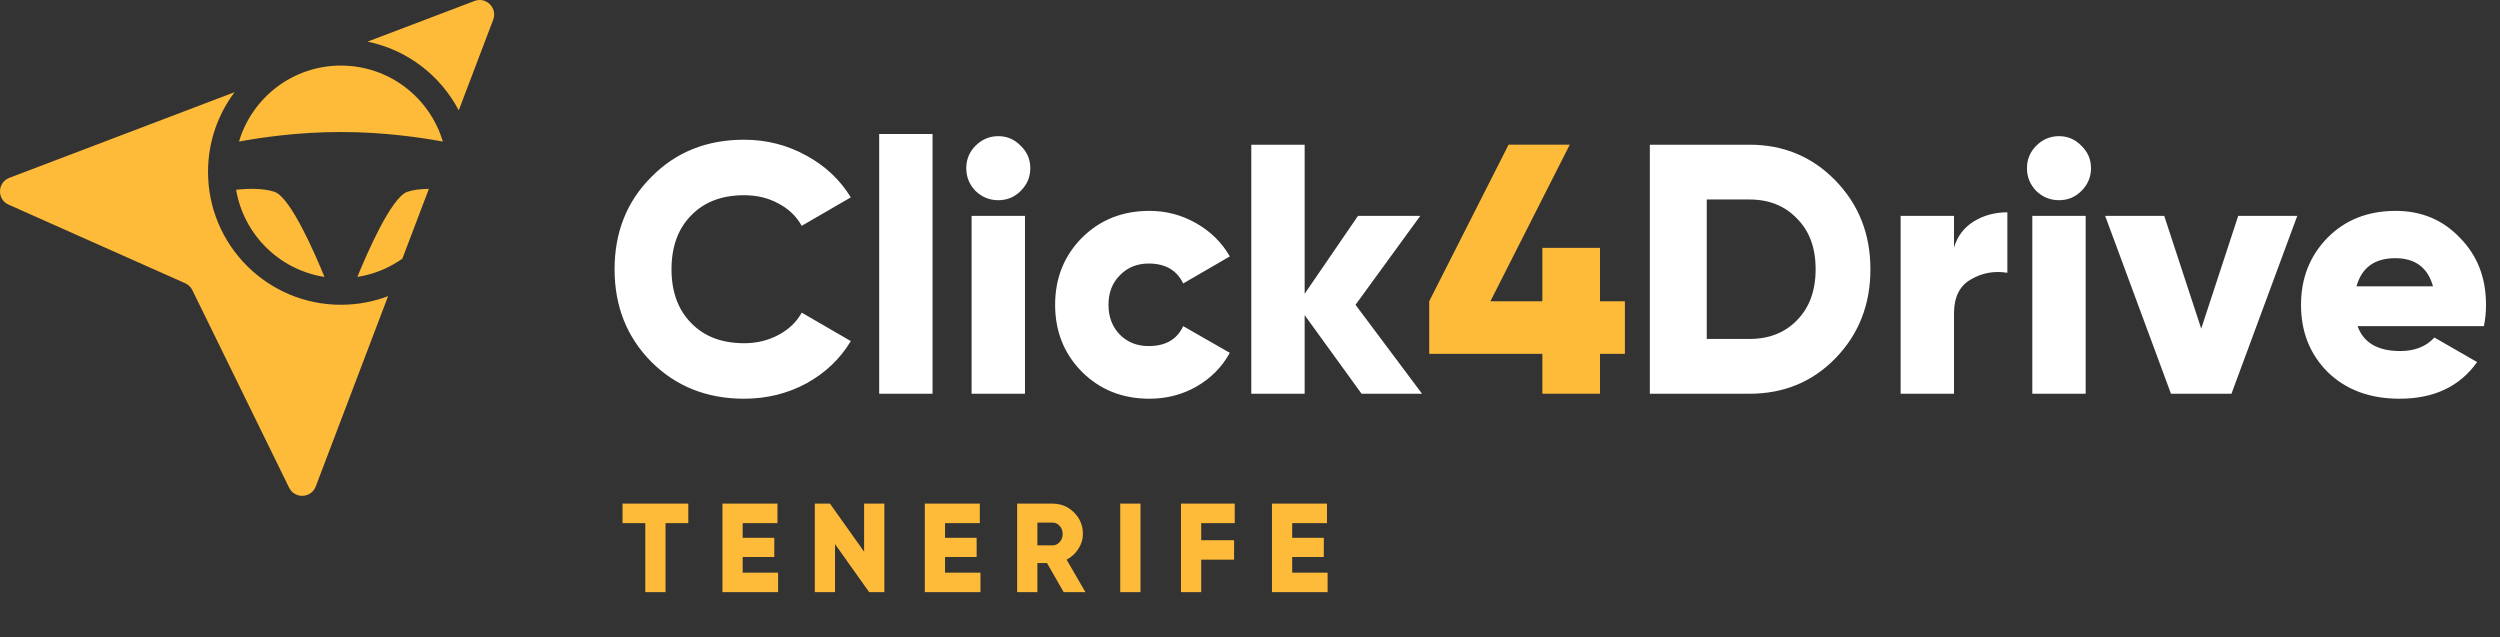
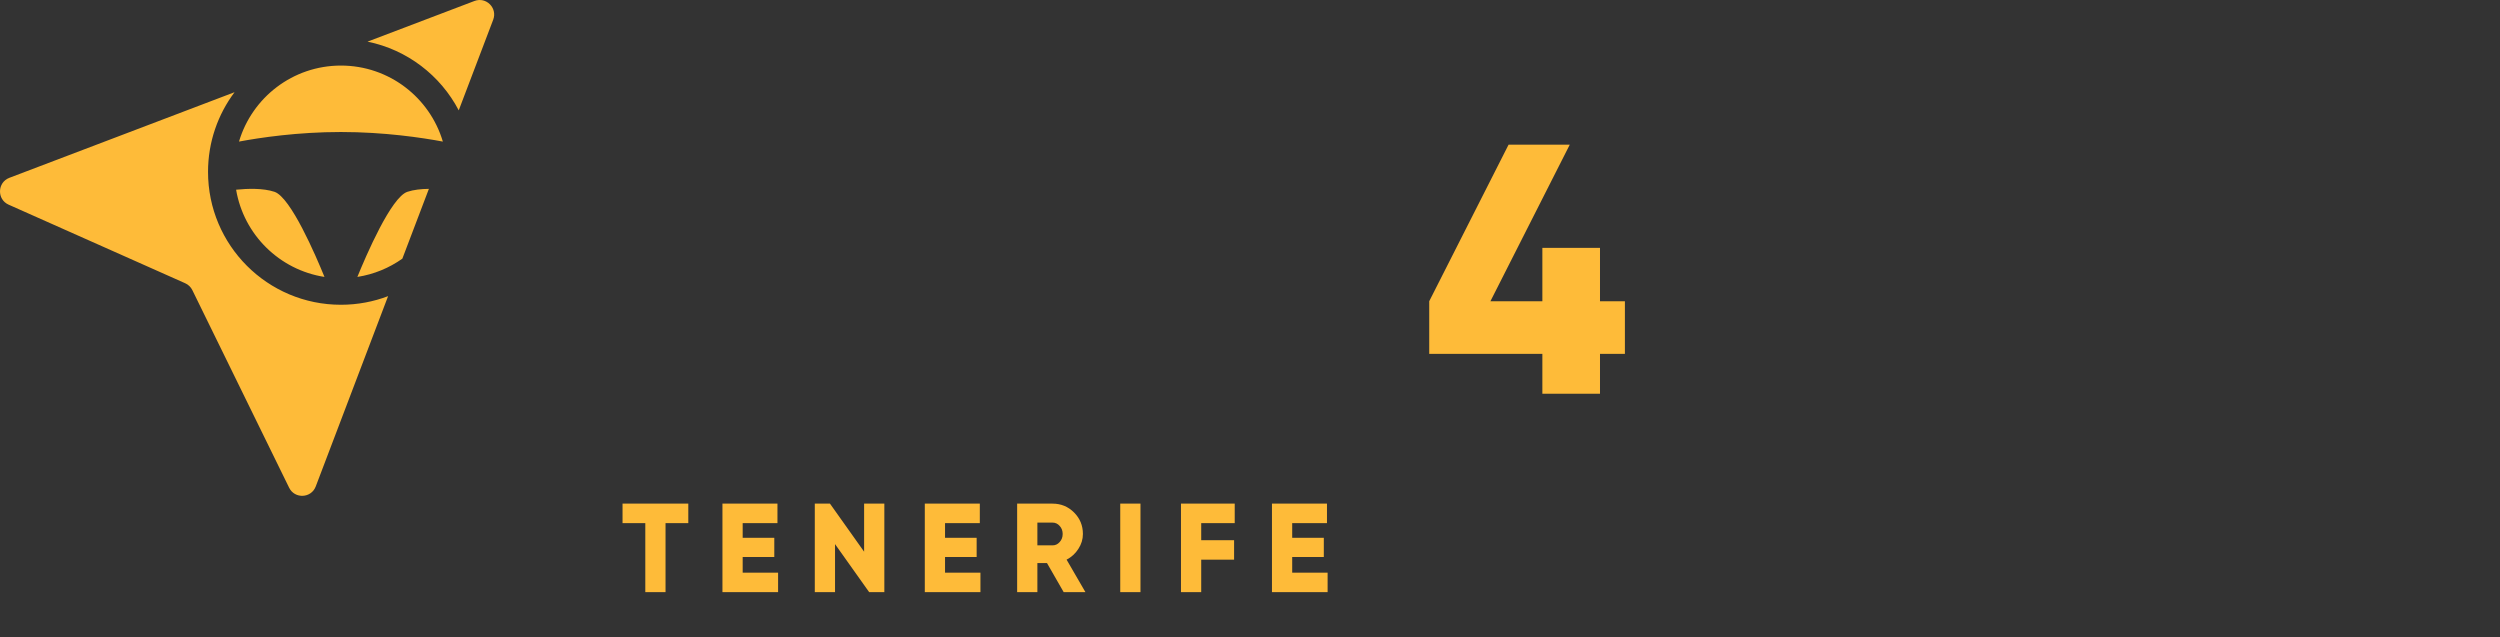
<svg xmlns="http://www.w3.org/2000/svg" width="1008" height="257" viewBox="0 0 1008 257" fill="none">
  <rect x="0" y="0" width="1008" height="257" fill="#333333" stroke="none" />
  <path d="M251.007 203.065H277.521V210.917H268.343V238.756H260.185V210.917H251.007V203.065ZM299.448 224.582V230.904H313.724V238.756H291.29V203.065H313.469V210.917H299.448V216.831H312.195V224.582H299.448ZM348.41 222.44V203.065H356.568V238.756H350.449L336.683 219.381V238.756H328.525V203.065H334.643L348.41 222.44ZM381.038 224.582V230.904H395.315V238.756H372.88V203.065H395.06V210.917H381.038V216.831H393.785V224.582H381.038ZM437.648 238.756H428.879L422.148 227.029H418.273V238.756H410.115V203.065H424.392C427.791 203.065 430.68 204.254 433.06 206.634C435.439 209.013 436.629 211.903 436.629 215.302C436.629 217.443 436.017 219.449 434.793 221.318C433.603 223.188 432.023 224.632 430.051 225.652L437.648 238.756ZM424.392 210.713H418.273V219.891H424.392C425.513 219.891 426.465 219.449 427.247 218.565C428.063 217.681 428.471 216.593 428.471 215.302C428.471 214.01 428.063 212.922 427.247 212.039C426.465 211.155 425.513 210.713 424.392 210.713ZM451.682 238.756V203.065H459.84V238.756H451.682ZM497.84 203.065V210.917H484.328V217.8H497.585V225.652H484.328V238.756H476.17V203.065H497.84ZM521.015 224.582V230.904H535.292V238.756H512.857V203.065H535.037V210.917H521.015V216.831H533.762V224.582H521.015Z" fill="#FEBB39" />
-   <path d="M300.015 160.764C285.001 160.764 272.521 155.792 262.576 145.846C252.726 135.9 247.801 123.469 247.801 108.55C247.801 93.632 252.726 81.248 262.576 71.398C272.426 61.357 284.905 56.336 300.015 56.336C309.004 56.336 317.324 58.44 324.974 62.648C332.625 66.76 338.65 72.402 343.049 79.574L323.253 91.05C321.054 87.129 317.898 84.117 313.786 82.013C309.769 79.813 305.179 78.714 300.015 78.714C291.026 78.714 283.901 81.439 278.642 86.89C273.382 92.245 270.752 99.465 270.752 108.55C270.752 117.635 273.382 124.855 278.642 130.211C283.901 135.661 291.026 138.387 300.015 138.387C305.083 138.387 309.674 137.287 313.786 135.088C317.993 132.888 321.149 129.876 323.253 126.051L343.049 137.526C338.745 144.698 332.768 150.388 325.118 154.596C317.467 158.708 309.1 160.764 300.015 160.764ZM376.005 158.756H354.488V54.041H376.005V158.756ZM411.546 76.992C409.059 79.479 406.047 80.722 402.509 80.722C398.971 80.722 395.91 79.479 393.328 76.992C390.842 74.41 389.599 71.35 389.599 67.812C389.599 64.273 390.842 61.261 393.328 58.775C395.91 56.193 398.971 54.902 402.509 54.902C406.047 54.902 409.059 56.193 411.546 58.775C414.128 61.261 415.419 64.273 415.419 67.812C415.419 71.35 414.128 74.41 411.546 76.992ZM413.267 158.756H391.75V87.034H413.267V158.756ZM463.439 160.764C452.538 160.764 443.453 157.13 436.185 149.862C429.013 142.595 425.426 133.605 425.426 122.895C425.426 112.184 429.013 103.195 436.185 95.927C443.453 88.659 452.538 85.025 463.439 85.025C470.229 85.025 476.541 86.699 482.374 90.046C488.208 93.393 492.702 97.84 495.858 103.386L477.067 114.288C474.485 108.933 469.847 106.255 463.153 106.255C458.467 106.255 454.594 107.833 451.533 110.989C448.473 114.049 446.943 118.018 446.943 122.895C446.943 127.772 448.473 131.788 451.533 134.944C454.594 138.004 458.467 139.534 463.153 139.534C469.942 139.534 474.58 136.857 477.067 131.502L495.858 142.26C492.702 147.998 488.208 152.54 482.374 155.887C476.636 159.139 470.325 160.764 463.439 160.764ZM546.547 122.895L573.371 158.756H548.985L526.034 127.055V158.756H504.517V58.344H526.034V118.448L547.551 87.034H572.654L546.547 122.895ZM665.212 58.344H705.377C719.148 58.344 730.719 63.174 740.091 72.832C749.463 82.491 754.149 94.397 754.149 108.55C754.149 122.799 749.463 134.753 740.091 144.412C730.815 153.975 719.244 158.756 705.377 158.756H665.212V58.344ZM688.164 136.666H705.377C713.314 136.666 719.722 134.131 724.599 129.063C729.572 123.995 732.058 117.157 732.058 108.55C732.058 99.944 729.572 93.154 724.599 88.181C719.722 83.017 713.314 80.435 705.377 80.435H688.164V136.666ZM787.853 87.034V99.8C789.191 95.305 791.821 91.815 795.742 89.329C799.759 86.842 804.301 85.599 809.369 85.599V109.985C804.014 109.124 799.089 110.033 794.594 112.71C790.1 115.292 787.853 119.835 787.853 126.337V158.756H766.336V87.034H787.853ZM839.223 76.992C836.736 79.479 833.724 80.722 830.186 80.722C826.647 80.722 823.587 79.479 821.005 76.992C818.519 74.41 817.276 71.35 817.276 67.812C817.276 64.273 818.519 61.261 821.005 58.775C823.587 56.193 826.647 54.902 830.186 54.902C833.724 54.902 836.736 56.193 839.223 58.775C841.805 61.261 843.096 64.273 843.096 67.812C843.096 71.35 841.805 74.41 839.223 76.992ZM840.944 158.756H819.427V87.034H840.944V158.756ZM887.53 132.506L902.448 87.034H926.26L899.723 158.756H875.337L848.8 87.034H872.612L887.53 132.506ZM1001.5 131.502H950.575C952.966 138.196 958.704 141.543 967.789 141.543C973.622 141.543 978.213 139.726 981.56 136.092L998.773 145.989C991.792 155.839 981.368 160.764 967.502 160.764C955.548 160.764 945.89 157.178 938.526 150.006C931.354 142.834 927.768 133.797 927.768 122.895C927.768 112.184 931.306 103.195 938.383 95.927C945.555 88.659 954.735 85.025 965.924 85.025C976.348 85.025 985.002 88.659 991.888 95.927C998.869 103.004 1002.36 111.993 1002.36 122.895C1002.36 125.955 1002.07 128.824 1001.5 131.502ZM950.145 115.436H980.986C978.882 107.881 973.814 104.103 965.781 104.103C957.461 104.103 952.249 107.881 950.145 115.436Z" fill="#fff" />
  <path d="M645.119 121.459H655.16V142.69H645.119V158.756H621.88V142.69H576.263V121.459L608.252 58.341H632.925L600.936 121.459H621.88V99.942H645.119V121.459Z" fill="#FEBB39" />
  <path fill-rule="evenodd" clip-rule="evenodd" d="M198.858 7.95C200.654 3.228 196.027 -1.4 191.304 0.396L148.179 16.792C164.189 20.043 177.606 30.432 184.964 44.493L198.858 7.95ZM172.928 76.149L162.229 104.288C156.944 108.036 150.772 110.617 144.09 111.655C147.62 102.991 157.71 79.517 164.251 77.337C166.803 76.486 169.896 76.176 172.928 76.149ZM156.481 119.406L127.305 196.143C125.484 200.932 118.826 201.239 116.573 196.638L77.55 116.979C76.946 115.745 75.927 114.763 74.673 114.205L3.475 82.52C-1.3 80.395 -1.11 73.555 3.775 71.697L94.577 37.173C87.86 46.124 83.88 57.248 83.88 69.3C83.88 98.892 107.869 122.88 137.461 122.88C144.159 122.88 150.57 121.651 156.481 119.406ZM110.67 77.337C117.211 79.517 127.301 102.991 130.831 111.655C112.653 108.832 98.252 94.588 95.197 76.488C99.785 76.023 106.096 75.812 110.67 77.337ZM137.461 26.436C118.031 26.436 101.62 39.364 96.362 57.087C104.821 55.501 120.003 53.226 137.461 53.226C154.918 53.226 170.1 55.501 178.559 57.087C173.301 39.364 156.89 26.436 137.461 26.436Z" fill="#FEBB39" />
</svg>